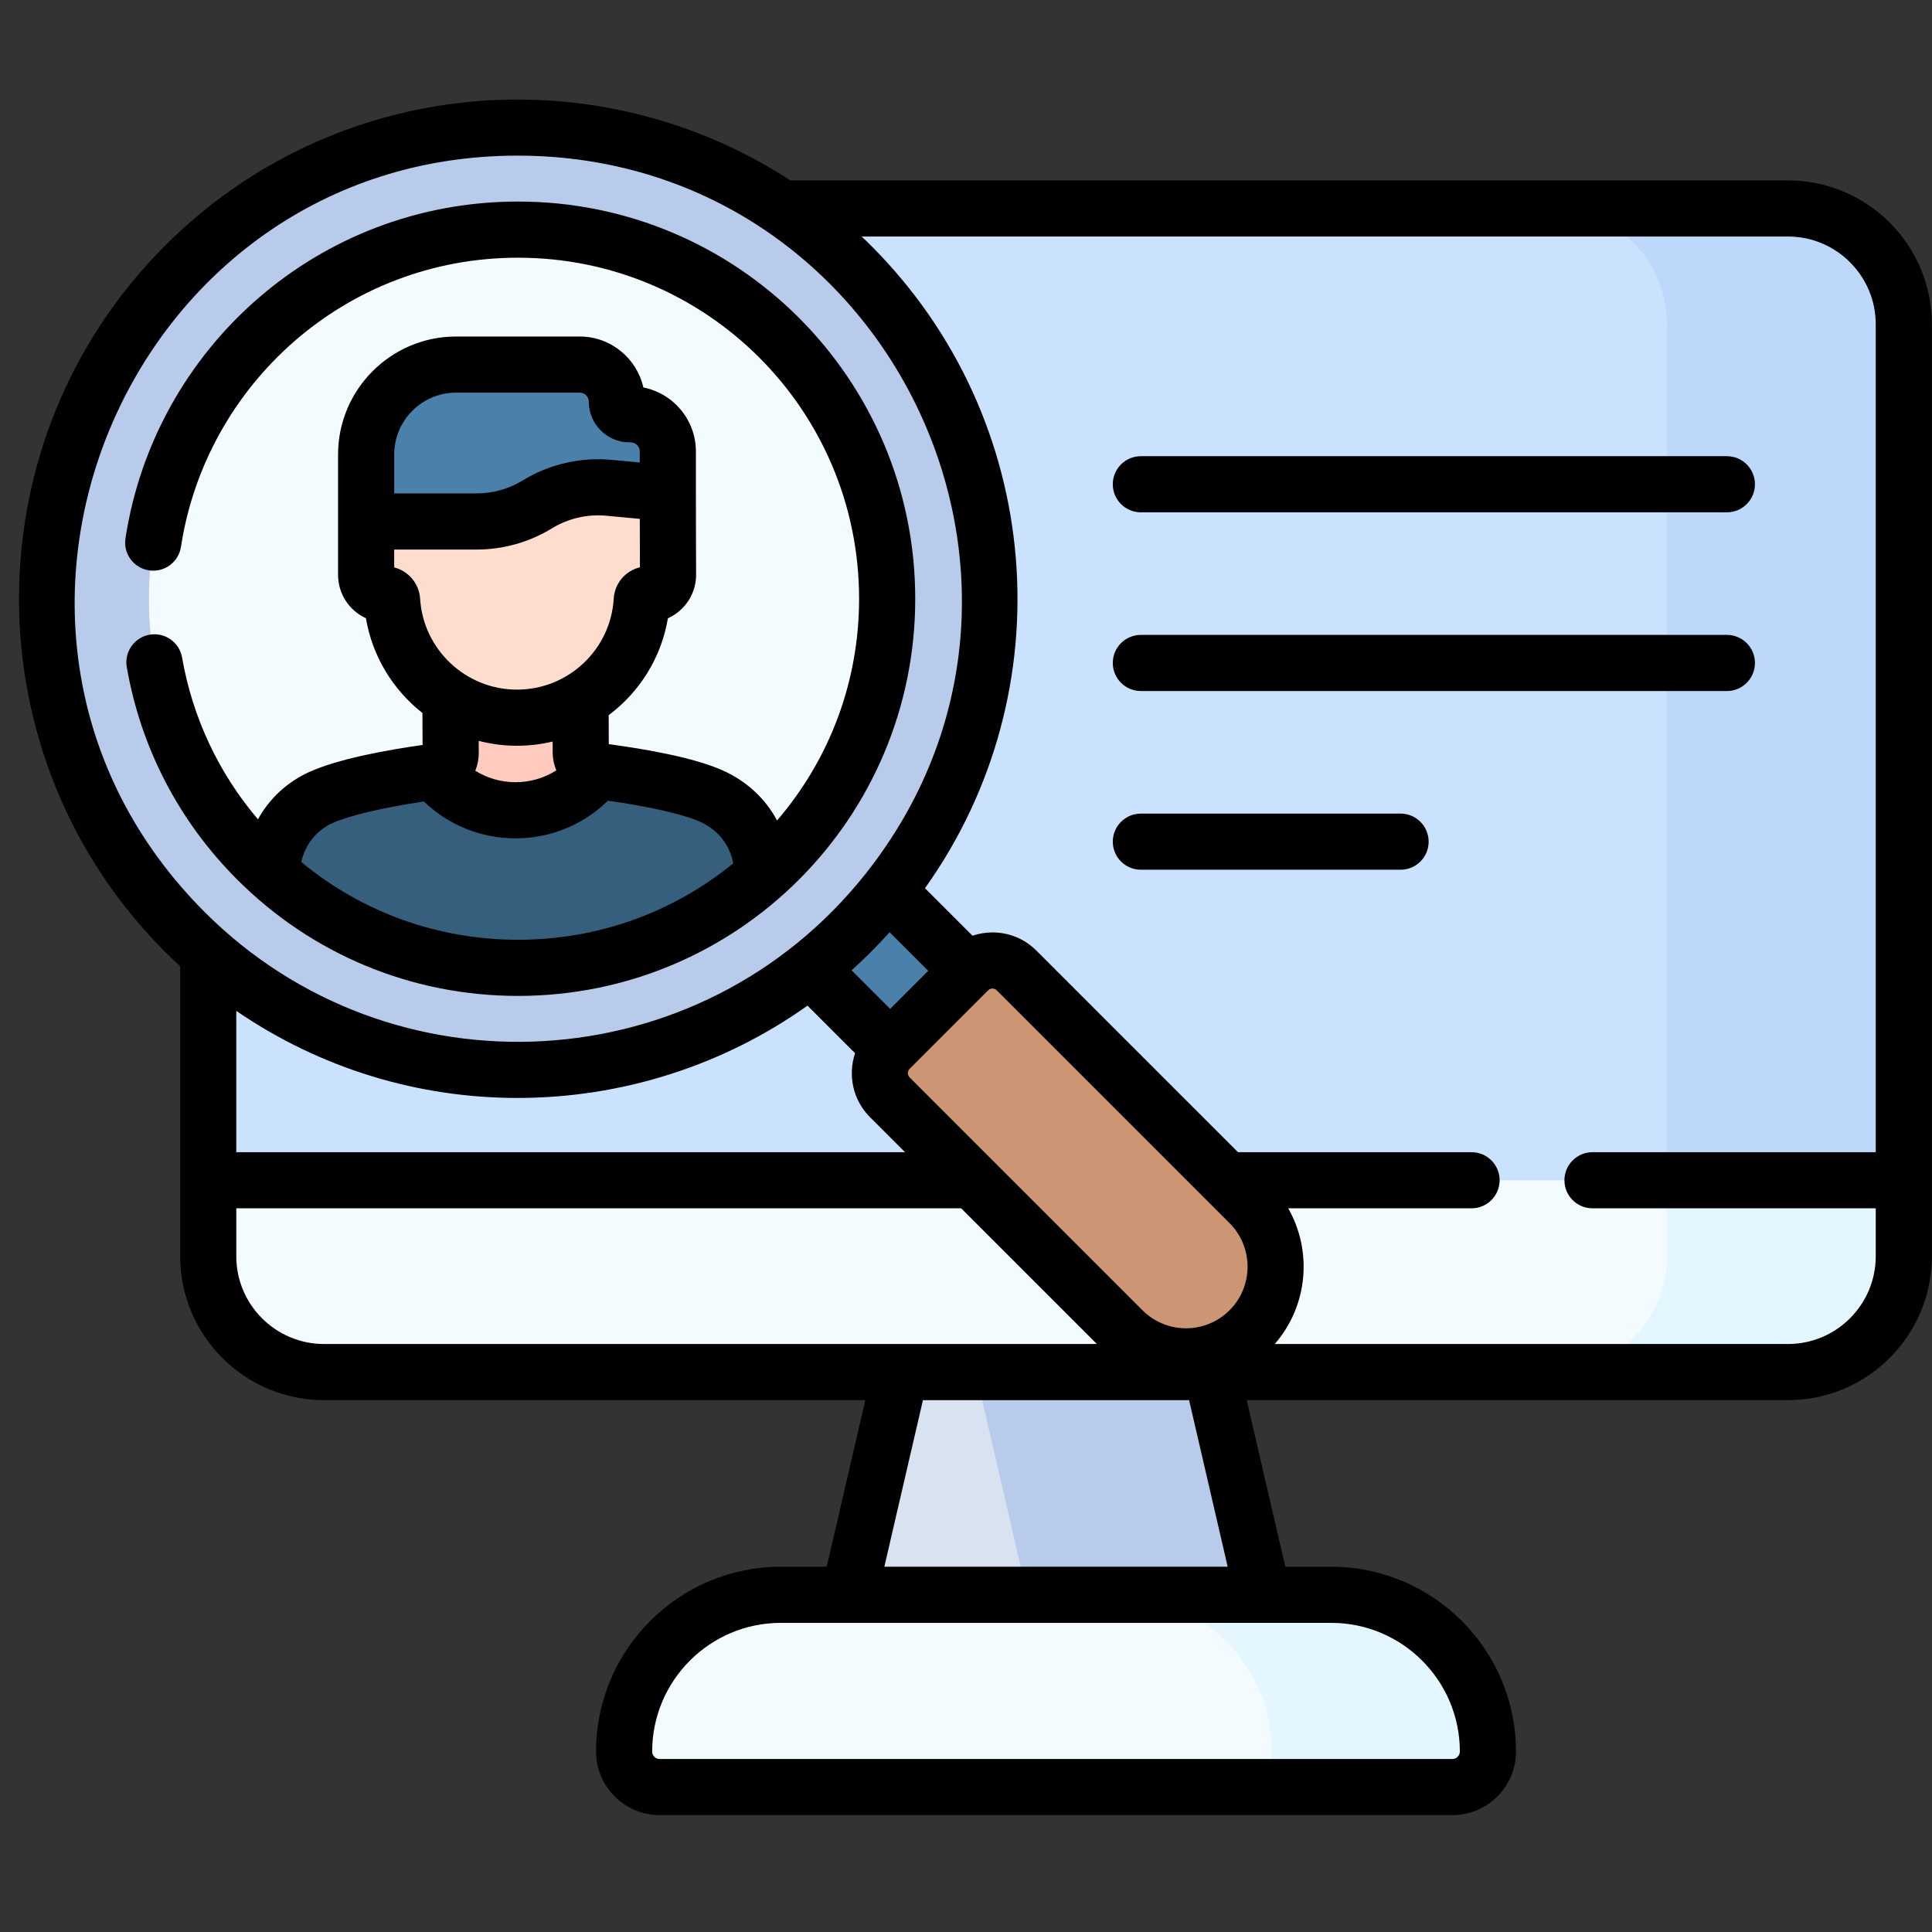
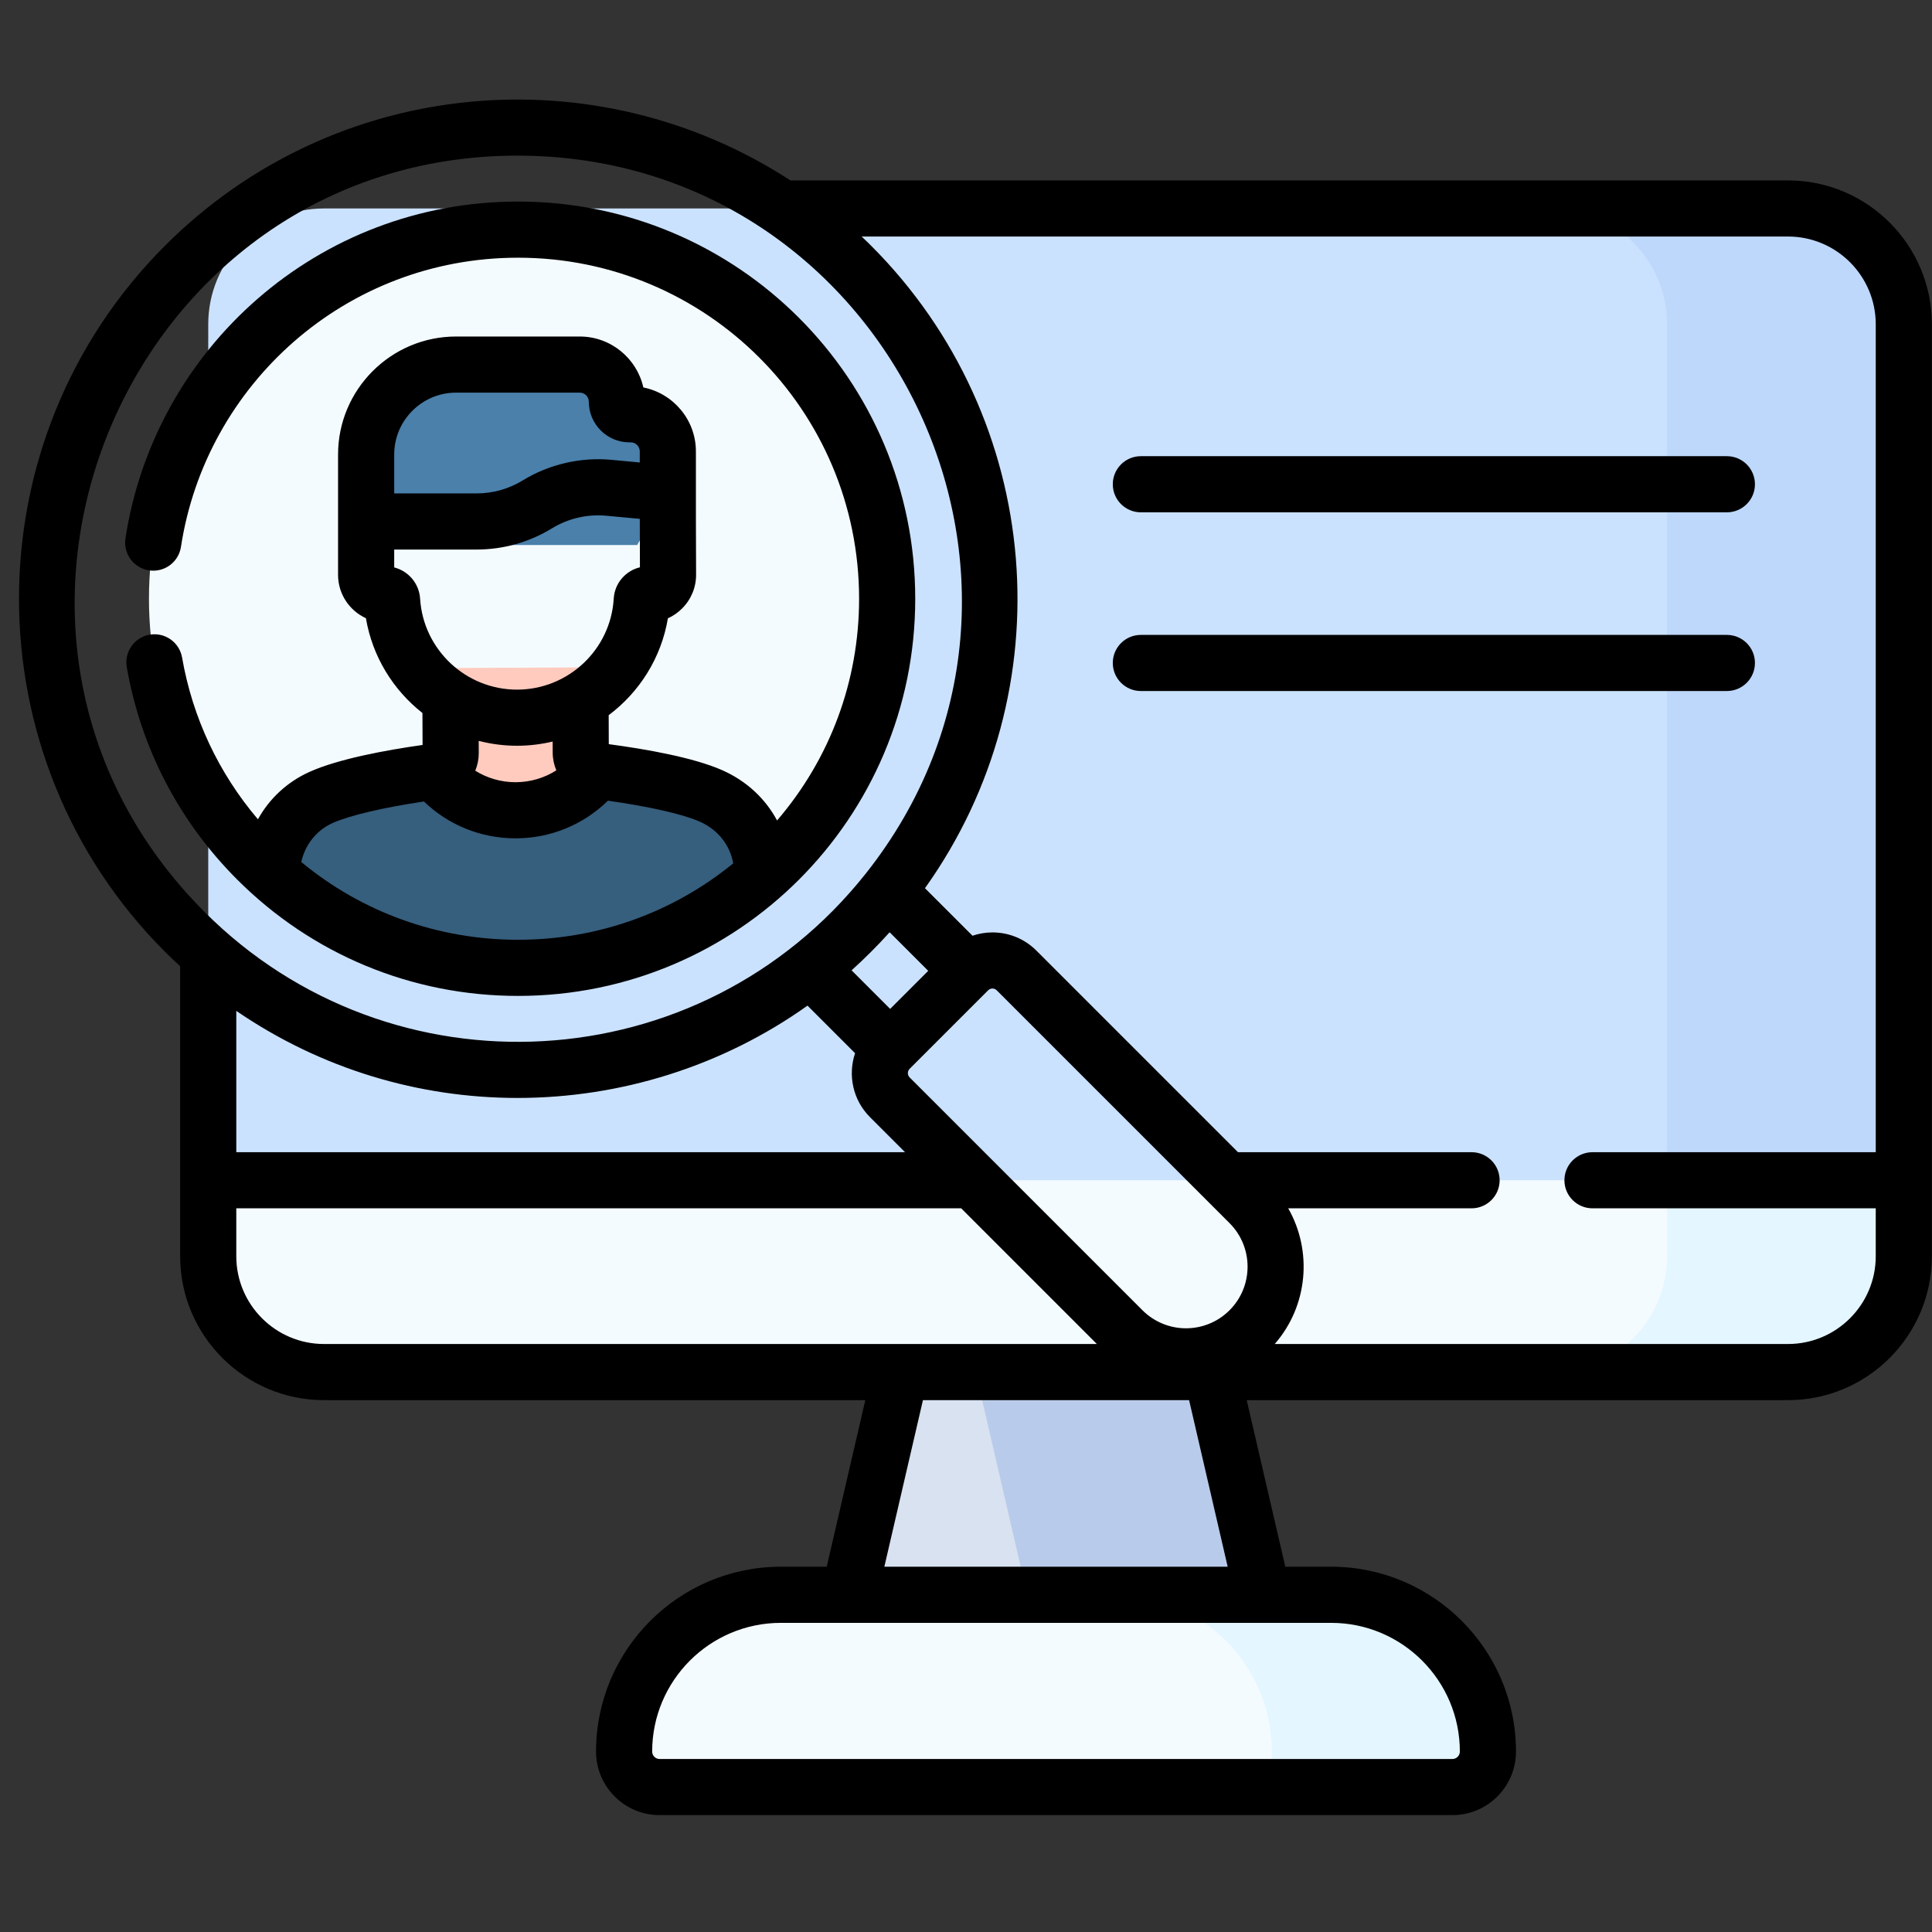
<svg xmlns="http://www.w3.org/2000/svg" width="101" height="101" viewBox="0 0 101 101" fill="none">
  <rect x="0" y="0" width="101" height="101" fill="#333333" stroke="none" />
  <g clip-path="url(#clip0)">
    <path d="M66.689 86.234H43.723L48.542 65.427H61.869L66.689 86.234Z" fill="#D8E2F1" />
    <path d="M61.869 65.427H49.544L54.364 86.234H66.689L61.869 65.427Z" fill="#B9CBEA" />
    <path d="M93.473 71.729H16.939C13.596 71.729 10.886 69.019 10.886 65.675V16.951C10.886 13.608 13.596 10.898 16.939 10.898H93.473C96.816 10.898 99.526 13.608 99.526 16.951V65.675C99.526 69.018 96.816 71.729 93.473 71.729V71.729Z" fill="#CBE2FF" />
    <path d="M93.472 10.898H81.096C84.439 10.898 87.149 13.608 87.149 16.951V65.675C87.149 69.018 84.439 71.728 81.096 71.728H93.472C96.816 71.728 99.526 69.018 99.526 65.675V16.951C99.526 13.608 96.816 10.898 93.472 10.898Z" fill="#BED8FB" />
    <path d="M10.886 65.675C10.886 69.018 13.596 71.728 16.939 71.728H93.473C96.816 71.728 99.526 69.018 99.526 65.675V61.701H10.886V65.675Z" fill="#F4FBFF" />
    <path d="M99.526 65.675V61.701H87.15V65.675C87.15 69.018 84.439 71.728 81.096 71.728H93.473C96.816 71.729 99.526 69.018 99.526 65.675Z" fill="#E4F6FF" />
    <path d="M69.591 83.372H40.821C36.295 83.372 32.627 87.04 32.627 91.566C32.627 92.591 33.458 93.423 34.484 93.423H75.927C76.953 93.423 77.784 92.591 77.784 91.566C77.785 87.04 74.116 83.372 69.591 83.372V83.372Z" fill="#F4FBFF" />
    <path d="M69.591 83.372H58.288C62.813 83.372 66.481 87.04 66.481 91.566V93.423H75.927C76.953 93.423 77.785 92.591 77.785 91.566C77.785 87.04 74.116 83.372 69.591 83.372V83.372Z" fill="#E4F6FF" />
-     <path d="M39.761 48.052L43.825 43.988L52.338 52.501L48.274 56.566L39.761 48.052Z" fill="#4A80AA" />
-     <path d="M65.316 62.906L53.145 50.734C52.447 50.037 51.317 50.037 50.619 50.734L46.517 54.837C45.819 55.534 45.819 56.665 46.517 57.362L58.688 69.534C60.519 71.364 63.486 71.364 65.316 69.534C67.146 67.703 67.146 64.736 65.316 62.906Z" fill="#CC9675" />
-     <path d="M27.083 55.935C40.688 55.935 51.717 44.906 51.717 31.3C51.717 17.695 40.688 6.666 27.083 6.666C13.477 6.666 2.448 17.695 2.448 31.3C2.448 44.906 13.477 55.935 27.083 55.935Z" fill="#B9CBEA" />
    <path d="M27.083 50.596C37.74 50.596 46.379 41.957 46.379 31.3C46.379 20.644 37.74 12.005 27.083 12.005C16.426 12.005 7.787 20.644 7.787 31.3C7.787 41.957 16.426 50.596 27.083 50.596Z" fill="#F4FBFF" />
    <path d="M31.213 40.303C30.728 40.242 30.363 39.831 30.361 39.341L30.342 34.891L23.542 34.92L23.561 39.37C23.563 39.859 23.201 40.274 22.716 40.339C22.716 40.339 21.461 44.63 26.983 44.607C32.505 44.583 31.213 40.303 31.213 40.303V40.303Z" fill="#FFCBBE" />
    <path d="M37.16 41.604C35.602 40.918 32.661 40.484 31.213 40.303L31.204 40.313C29.032 43.031 24.905 43.043 22.717 40.339C21.27 40.532 18.333 40.991 16.781 41.69C15.167 42.417 14.239 44.005 14.205 45.671C21.483 52.205 32.532 52.238 39.849 45.771C39.877 43.926 38.853 42.349 37.16 41.604V41.604Z" fill="#365E7D" />
    <path d="M32.249 21.001C32.249 19.928 31.379 19.059 30.306 19.059H23.844C21.246 19.059 19.141 21.164 19.141 23.762V27.262L20.747 28.494H33.307L34.913 25.789V23.6C34.913 22.527 34.043 21.658 32.971 21.658H32.905C32.542 21.657 32.249 21.364 32.249 21.001V21.001Z" fill="#4A80AA" />
-     <path d="M34.913 25.788L31.831 25.499C30.523 25.377 29.211 25.681 28.091 26.367C27.136 26.952 26.038 27.262 24.918 27.262H19.141V30.053C19.141 30.618 19.598 31.075 20.163 31.075C20.339 31.075 20.486 31.211 20.497 31.386C20.71 34.809 23.551 37.519 27.027 37.519C30.506 37.519 33.349 34.804 33.549 31.377C33.559 31.207 33.701 31.076 33.871 31.076H33.888C34.462 31.076 34.927 30.61 34.923 30.037C34.913 28.497 34.913 25.788 34.913 25.788Z" fill="#FFDDCE" />
    <path d="M59.641 26.783H90.277C91.087 26.783 91.744 26.126 91.744 25.316C91.744 24.505 91.087 23.848 90.277 23.848H59.641C58.831 23.848 58.174 24.505 58.174 25.316C58.174 26.126 58.831 26.783 59.641 26.783V26.783Z" fill="black" />
    <path d="M91.744 34.658C91.744 33.847 91.087 33.191 90.277 33.191H59.641C58.831 33.191 58.174 33.847 58.174 34.658C58.174 35.468 58.831 36.125 59.641 36.125H90.277C91.087 36.125 91.744 35.468 91.744 34.658V34.658Z" fill="black" />
-     <path d="M73.219 42.533H59.641C58.831 42.533 58.174 43.19 58.174 44C58.174 44.81 58.831 45.467 59.641 45.467H73.219C74.029 45.467 74.686 44.81 74.686 44C74.686 43.19 74.029 42.533 73.219 42.533Z" fill="black" />
    <path d="M93.473 9.431H41.322C31.145 2.817 17.496 3.973 8.626 12.844C-1.551 23.021 -1.551 39.58 8.626 49.757C8.884 50.016 9.15 50.266 9.418 50.513V65.675C9.418 69.822 12.792 73.196 16.939 73.196H45.236L43.219 81.904H40.82C35.493 81.904 31.159 86.239 31.159 91.566C31.159 93.399 32.651 94.89 34.484 94.89H75.927C77.76 94.89 79.252 93.399 79.252 91.566C79.252 86.239 74.918 81.904 69.591 81.904H67.192L65.175 73.196H93.473C97.62 73.196 100.993 69.822 100.993 65.675V16.951C100.993 12.804 97.62 9.431 93.473 9.431V9.431ZM27.055 8.136C46.389 8.136 57.267 30.503 45.267 45.659C36.615 56.584 20.46 57.442 10.701 47.682C-3.887 33.094 6.595 8.136 27.055 8.136V8.136ZM47.573 55.855L51.638 51.79L51.657 51.772C51.734 51.694 51.822 51.678 51.882 51.678C51.942 51.678 52.03 51.694 52.107 51.772L64.278 63.943C65.534 65.198 65.534 67.241 64.278 68.496C63.02 69.754 60.983 69.754 59.725 68.496L47.554 56.325C47.43 56.2 47.43 55.998 47.554 55.874L47.572 55.856C47.572 55.856 47.573 55.856 47.573 55.855V55.855ZM46.535 52.743L44.518 50.726C45.181 50.129 45.856 49.461 46.508 48.736L48.525 50.753L46.535 52.743ZM27.055 57.398C32.448 57.398 37.772 55.733 42.214 52.572L44.701 55.059C44.32 56.194 44.577 57.498 45.479 58.4L47.313 60.234H12.353V52.847C16.802 55.892 21.915 57.398 27.055 57.398V57.398ZM12.353 65.675V63.168H50.248L57.341 70.261H16.939C14.41 70.261 12.353 68.204 12.353 65.675V65.675ZM76.317 91.566C76.317 91.781 76.142 91.956 75.927 91.956H34.484C34.269 91.956 34.094 91.781 34.094 91.566C34.094 87.857 37.112 84.839 40.821 84.839H69.591C73.3 84.839 76.317 87.857 76.317 91.566ZM64.18 81.904H46.231L48.249 73.196H62.163L64.18 81.904ZM93.473 70.261H66.64C68.383 68.263 68.618 65.4 67.345 63.168H76.93C77.74 63.168 78.397 62.511 78.397 61.701C78.397 60.891 77.74 60.234 76.93 60.234H64.719L54.182 49.697C53.568 49.083 52.751 48.744 51.882 48.744C51.521 48.744 51.171 48.806 50.84 48.917L48.355 46.433C55.714 36.123 54.599 21.904 45.539 12.844C45.377 12.681 45.211 12.523 45.044 12.365H93.473C96.001 12.365 98.059 14.422 98.059 16.951V60.234H83.252C82.441 60.234 81.784 60.891 81.784 61.701C81.784 62.511 82.441 63.168 83.252 63.168H98.059V65.675C98.059 68.204 96.001 70.261 93.473 70.261V70.261Z" fill="black" />
    <path d="M27.083 52.064C38.558 52.064 47.846 42.777 47.846 31.301C47.846 19.826 38.559 10.537 27.083 10.537C16.627 10.537 8.079 18.213 6.559 28.145C6.437 28.946 6.987 29.695 7.788 29.817C8.589 29.941 9.338 29.39 9.46 28.589C10.756 20.115 18.058 13.472 27.083 13.472C36.936 13.472 44.911 21.446 44.911 31.301C44.911 35.6 43.395 39.664 40.623 42.892C40.013 41.75 39.023 40.822 37.751 40.261C36.244 39.598 33.777 39.163 31.826 38.903L31.82 37.389C33.425 36.186 34.569 34.395 34.916 32.324C35.192 32.2 35.445 32.025 35.664 31.804C36.137 31.328 36.395 30.697 36.39 30.027C36.38 28.51 36.38 25.816 36.38 25.789V23.6C36.38 21.947 35.197 20.565 33.633 20.255C33.292 18.733 31.93 17.592 30.306 17.592H23.843C20.441 17.592 17.673 20.36 17.673 23.762V27.262V30.053C17.673 31.058 18.271 31.925 19.129 32.318C19.469 34.326 20.555 36.073 22.084 37.274L22.091 38.944C20.142 39.221 17.679 39.677 16.178 40.353C15.009 40.879 14.081 41.752 13.484 42.831C11.429 40.413 10.066 37.518 9.519 34.374C9.38 33.576 8.622 33.041 7.822 33.18C7.024 33.319 6.489 34.079 6.628 34.877C7.363 39.101 9.359 42.941 12.401 45.983C16.311 49.893 21.526 52.064 27.083 52.064V52.064ZM23.844 20.526H30.306C30.568 20.526 30.782 20.739 30.782 21.001C30.782 22.172 31.734 23.125 32.905 23.125H32.97C33.233 23.125 33.446 23.338 33.446 23.6V24.177L31.968 24.039C30.355 23.887 28.706 24.27 27.325 25.116C26.6 25.56 25.768 25.794 24.918 25.794H20.608V23.762C20.608 21.977 22.059 20.526 23.844 20.526V20.526ZM20.608 29.664V28.729H24.918C26.309 28.729 27.671 28.345 28.857 27.619C29.701 27.102 30.708 26.868 31.694 26.961L33.447 27.125C33.448 27.898 33.45 28.872 33.454 29.657C32.703 29.837 32.131 30.491 32.084 31.292C31.928 33.961 29.707 36.052 27.027 36.052C24.352 36.052 22.127 33.962 21.962 31.295C21.912 30.502 21.349 29.852 20.608 29.664V29.664ZM27.027 38.986C27.668 38.986 28.292 38.909 28.891 38.766L28.893 39.348C28.895 39.674 28.963 39.986 29.083 40.273C28.457 40.671 27.727 40.889 26.962 40.892C26.958 40.892 26.954 40.892 26.95 40.892C26.194 40.892 25.469 40.68 24.846 40.291C24.964 40.004 25.029 39.69 25.028 39.364L25.025 38.73C25.666 38.896 26.337 38.986 27.027 38.986ZM17.383 43.028C18.261 42.633 20.015 42.22 22.161 41.899C23.441 43.133 25.144 43.826 26.95 43.826H26.971C28.786 43.821 30.495 43.116 31.781 41.858C33.929 42.161 35.688 42.559 36.569 42.947C37.528 43.369 38.156 44.163 38.331 45.134C35.161 47.721 31.23 49.129 27.083 49.129C22.898 49.129 18.933 47.696 15.749 45.063C15.951 44.157 16.542 43.407 17.383 43.028V43.028Z" fill="black" />
  </g>
  <defs>
    <clipPath id="clip0">
      <rect width="100" height="100" fill="white" transform="translate(0.993 0.047)" />
    </clipPath>
  </defs>
</svg>